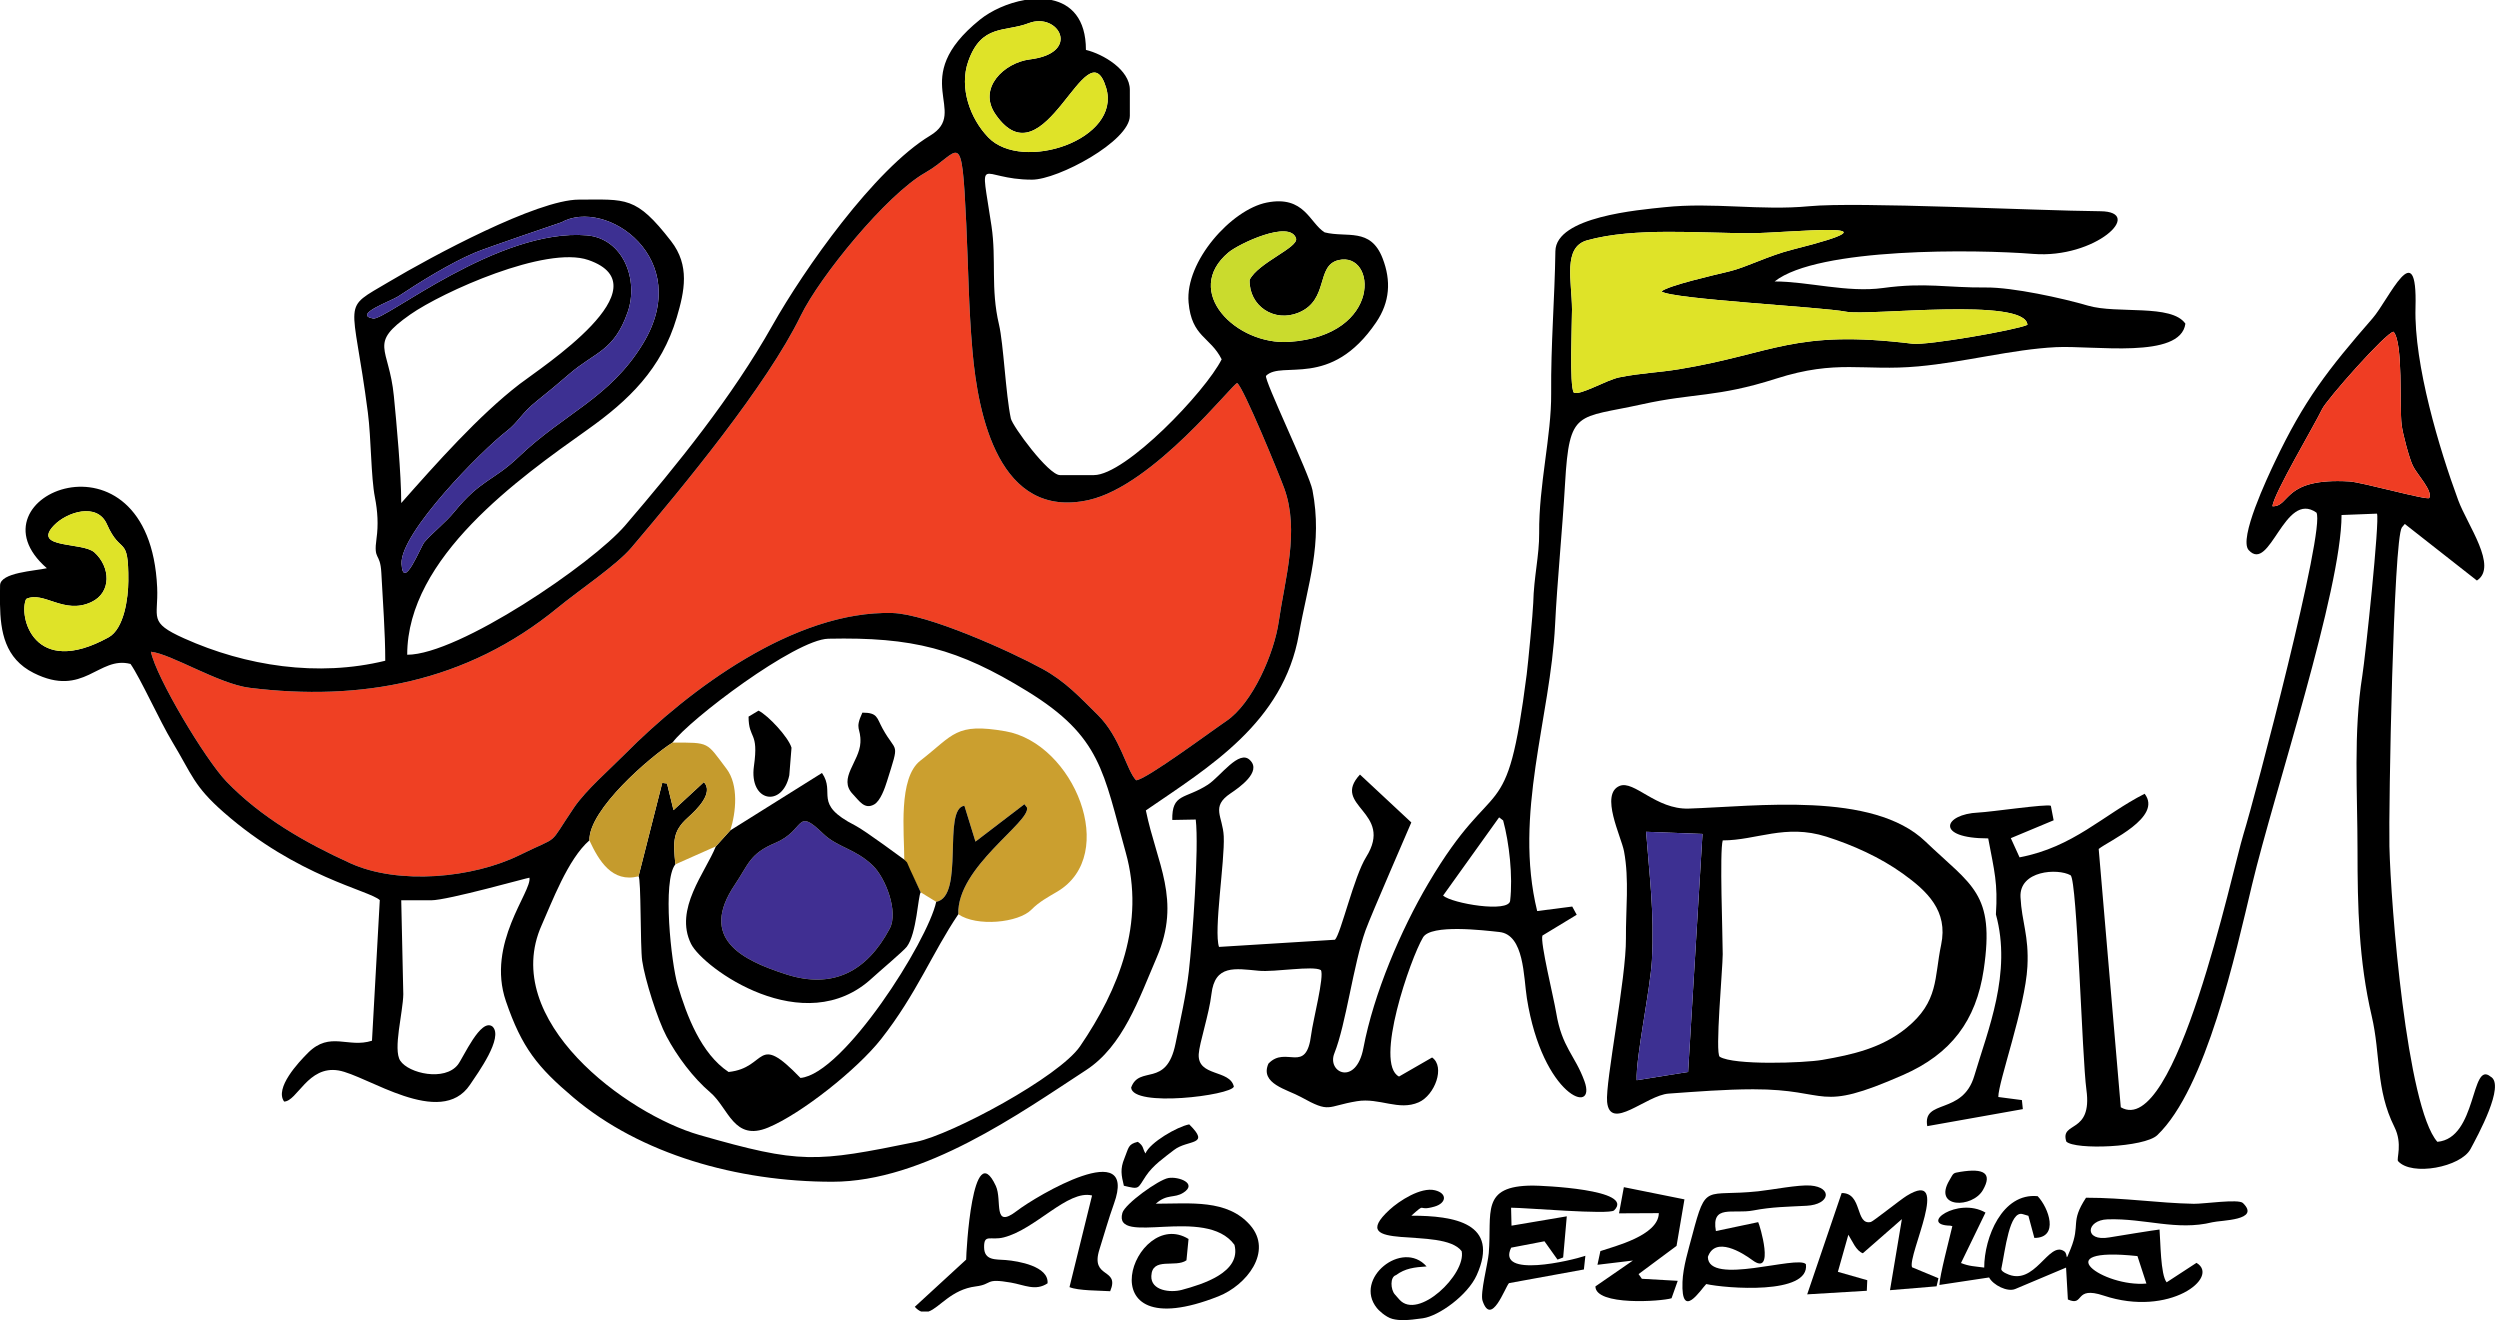
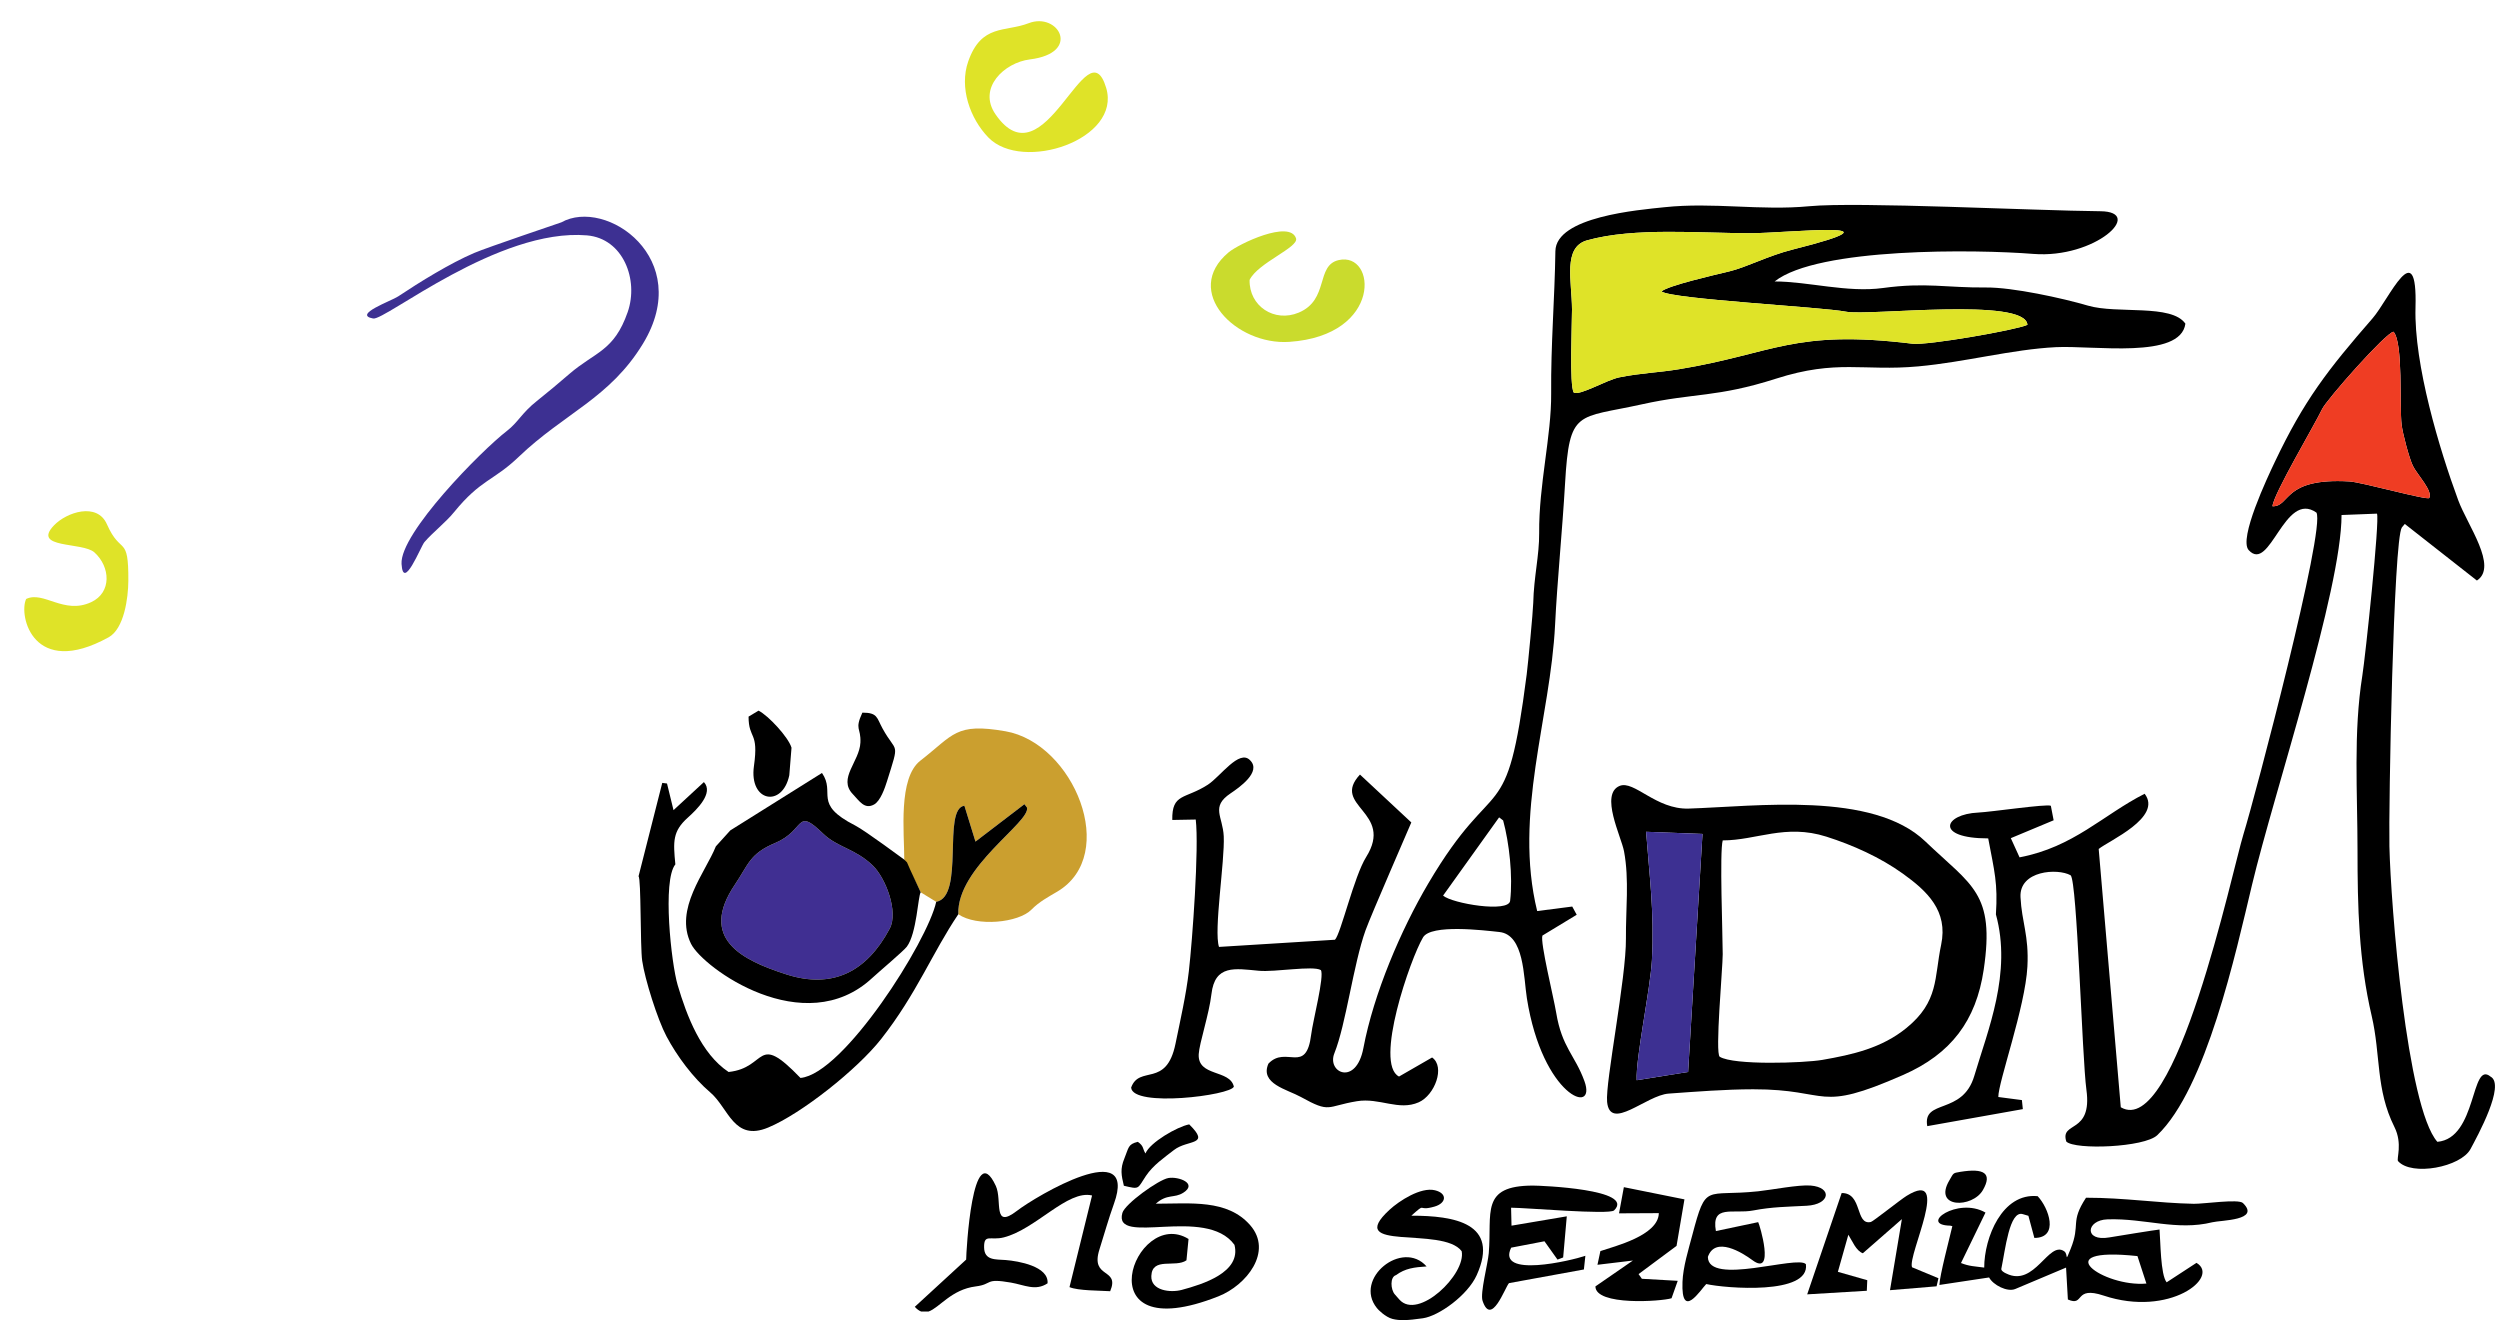
<svg xmlns="http://www.w3.org/2000/svg" width="303px" height="160px" version="1.1" xml:space="preserve" style="fill-rule:evenodd;clip-rule:evenodd;stroke-linejoin:round;stroke-miterlimit:1.414;">
-   <path d="M18.29,78.993c0.657,3.158 6.616,13.097 9.162,15.736c4.217,4.372 9.525,7.391 14.987,9.885c5.864,2.676 14.879,1.815 20.546,-0.98c5.135,-2.532 3.26,-0.857 6.594,-5.763c1.442,-2.121 4.337,-4.629 6.126,-6.438c7.765,-7.849 20.619,-17.459 32.461,-17.136c4.226,0.114 14.231,4.608 18.14,6.748c2.838,1.552 4.526,3.418 6.735,5.595c2.764,2.723 3.491,6.723 4.654,7.929c1.164,-0.029 9.273,-6.063 10.914,-7.163c3.209,-2.151 5.829,-8.235 6.38,-12.084c0.741,-5.18 2.544,-10.963 0.66,-16.142c-0.593,-1.633 -4.954,-12.283 -5.702,-12.752c-0.542,0.039 -10.125,12.401 -17.97,14.169c-10.921,2.459 -13.442,-10.332 -14.113,-18.05c-0.474,-5.448 -0.496,-9.953 -0.754,-15.462c-0.569,-12.156 -0.758,-8.541 -4.975,-6.15c-4.684,2.656 -12.775,12.582 -15.088,17.334c-4.108,8.441 -14.227,20.684 -20.518,28.101c-1.818,2.145 -6.359,5.173 -8.927,7.282c-11.084,9.103 -23.982,11.361 -37.335,9.712c-3.751,-0.463 -9.524,-4.119 -11.977,-4.371" style="fill:#ef4023;" />
-   <path d="M71.435,101.856c-0.086,-3.746 7.4,-10.157 10.074,-11.855c2.009,-2.767 14.873,-12.504 18.888,-12.588c10.216,-0.213 15.673,1.175 24.125,6.375c8.966,5.515 9.182,9.769 11.918,19.534c2.382,8.506 -0.809,16.554 -5.528,23.477c-2.531,3.715 -15.555,10.711 -19.862,11.59c-12.282,2.508 -13.993,2.694 -26.272,-0.825c-8.815,-2.525 -24.293,-13.91 -19.119,-25.452c1.199,-2.675 3.165,-8 5.776,-10.256Zm52.777,-101.856l3.228,0c2.353,0.491 4.175,2.239 4.175,6.049c2.077,0.503 5.322,2.392 5.322,4.838l0,3.146c0,3.081 -8.708,7.742 -11.855,7.742c-6.547,0 -6.297,-3.677 -4.91,5.636c0.605,4.065 -0.125,7.555 0.905,11.917c0.553,2.345 0.81,8.439 1.436,11.387c0.197,0.927 4.559,6.867 5.956,6.867l4.113,0c3.838,0 13.5,-10.082 15.484,-14.033c-1.388,-2.765 -3.637,-2.681 -4.01,-6.89c-0.439,-4.962 5.182,-11.257 9.477,-12.108c4.581,-0.908 5.186,2.485 7.015,3.613c2.687,0.685 5.555,-0.645 7.022,3.14c1.058,2.73 0.882,5.307 -0.772,7.75c-5.537,8.18 -11.427,4.569 -13.353,6.494c-0.294,0.419 5.249,11.896 5.626,13.851c1.262,6.548 -0.57,11.376 -1.642,17.464c-1.891,10.731 -10.89,16.1 -18.55,21.358c1.311,6.432 4.328,10.824 1.329,17.794c-2.184,5.078 -4.091,10.758 -8.576,13.682c-8.005,5.22 -19.631,13.531 -30.743,13.531c-11.521,0 -23.264,-3.332 -31.398,-10.216c-4.329,-3.663 -6.241,-6.019 -8.173,-11.666c-2.399,-7.009 3.179,-13.298 2.851,-14.969c-0.111,-0.033 -9.908,2.738 -11.91,2.738l-3.629,0l0.25,11.379c-0.029,2.189 -1.274,6.7 -0.367,8.066c1.03,1.551 5.384,2.52 6.979,0.482c0.668,-0.853 2.771,-5.725 4.203,-4.621c1.36,1.32 -1.772,5.621 -2.735,7.057c-3.573,5.323 -12.501,-1.166 -15.936,-1.739c-3.7,-0.618 -5.003,3.735 -6.587,3.773c-1.176,-1.638 1.734,-4.753 2.909,-5.923c2.662,-2.649 4.843,-0.52 7.739,-1.454l0.946,-17.041c-1.25,-1.182 -9.992,-2.804 -18.917,-10.642c-3.65,-3.206 -3.816,-4.533 -6.226,-8.531c-1.547,-2.565 -3.844,-7.685 -5.067,-9.45c-3.881,-1.024 -5.65,4.153 -11.739,1.094c-3.492,-1.754 -4.028,-5.002 -4.082,-8.343l0,-1.513c0.003,-0.255 0.006,-0.51 0.009,-0.763c0.018,-1.567 4.238,-1.744 5.67,-2.078c-10.054,-8.732 12.443,-17.981 13.37,2.324c0.169,3.714 -1.137,4.201 3.261,6.177c7.492,3.366 16.223,4.711 24.384,2.713c0,-3.43 -0.291,-7.114 -0.475,-10.655c-0.133,-2.559 -0.971,-1.402 -0.584,-4.159c0.235,-1.676 0.137,-3.297 -0.193,-4.983c-0.487,-2.487 -0.447,-7.126 -0.854,-10.275c-1.837,-14.226 -3.384,-12.321 2.604,-15.882c5.146,-3.061 17.919,-9.934 22.97,-9.934c5.745,0 6.898,-0.481 11.176,5.034c2.291,2.952 1.633,6.058 0.686,9.248c-1.849,6.236 -5.82,10.052 -10.829,13.606c-8.275,5.871 -21.839,15.462 -21.839,27.274c6.25,-0.006 22.446,-11.038 26.421,-15.676c6.306,-7.356 12.921,-15.506 17.848,-24.249c3.836,-6.808 12.372,-18.932 19.106,-22.991c4.873,-2.938 -2.904,-6.835 6.03,-14.051c1.368,-1.105 3.402,-2.037 5.451,-2.389Zm-105.922,78.993c2.453,0.252 8.226,3.908 11.977,4.371c13.353,1.649 26.251,-0.609 37.335,-9.712c2.568,-2.109 7.109,-5.137 8.927,-7.282c6.291,-7.417 16.41,-19.66 20.518,-28.101c2.313,-4.752 10.404,-14.678 15.088,-17.334c4.217,-2.391 4.406,-6.006 4.975,6.15c0.258,5.509 0.28,10.014 0.754,15.462c0.671,7.718 3.192,20.509 14.113,18.05c7.845,-1.768 17.428,-14.13 17.97,-14.169c0.748,0.469 5.109,11.119 5.702,12.752c1.884,5.179 0.081,10.962 -0.66,16.142c-0.551,3.849 -3.171,9.933 -6.38,12.084c-1.641,1.1 -9.75,7.134 -10.914,7.163c-1.163,-1.206 -1.89,-5.206 -4.654,-7.929c-2.209,-2.177 -3.897,-4.043 -6.735,-5.595c-3.909,-2.14 -13.914,-6.634 -18.14,-6.748c-11.842,-0.323 -24.696,9.287 -32.461,17.136c-1.789,1.809 -4.684,4.317 -6.126,6.438c-3.334,4.906 -1.459,3.231 -6.594,5.763c-5.667,2.795 -14.682,3.656 -20.546,0.98c-5.462,-2.494 -10.77,-5.513 -14.987,-9.885c-2.546,-2.639 -8.505,-12.578 -9.162,-15.736Zm-15.122,-6.396c2.116,-1.017 4.56,1.924 7.874,0.389c2.528,-1.17 2.339,-4.291 0.4,-6.037c-1.427,-1.284 -7.627,-0.423 -4.9,-3.273c1.534,-1.604 5.227,-2.832 6.415,-0.14c1.705,3.867 2.636,1.157 2.597,6.879c-0.013,2.048 -0.504,5.786 -2.391,6.827c-9.115,5.024 -10.941,-2.612 -9.995,-4.645Zm45.462,-11.628c0,-3.522 -0.569,-9.659 -0.895,-12.978c-0.591,-6.015 -3.159,-6.273 1.992,-9.877c3.887,-2.721 16.452,-8.38 21.584,-6.601c9.379,3.253 -5.668,12.988 -8.321,15.025c-4.943,3.795 -10.189,9.714 -14.36,14.431Zm102.822,-27.046c-0.082,3.178 3.004,5.202 5.953,3.966c3.709,-1.556 2.039,-5.712 4.833,-6.364c4.593,-1.072 5.374,9.136 -5.974,9.909c-6.437,0.439 -13.019,-6.115 -7.358,-10.849c1.23,-1.029 7.418,-3.979 8.173,-1.698c0.359,1.089 -4.625,2.968 -5.627,5.036Zm-83.418,-6.974c5.408,-3.031 16.172,4.383 9.891,14.709c-4.021,6.611 -9.496,8.391 -15.058,13.712c-3.081,2.949 -4.576,2.706 -7.83,6.697c-1.034,1.269 -2.601,2.475 -3.598,3.639c-0.441,0.515 -2.573,6.02 -2.772,2.642c-0.218,-3.72 9.712,-13.767 12.766,-16.116c1.366,-1.051 1.81,-2.187 3.633,-3.63c1.323,-1.048 2.63,-2.154 3.953,-3.291c3.135,-2.693 5.398,-2.728 7.056,-7.485c1.359,-3.901 -0.53,-8.926 -4.942,-9.299c-10.72,-0.908 -24.45,10.345 -25.906,10.077c-2.53,-0.465 2.202,-2.128 3.025,-2.677c2.604,-1.735 6.341,-4.046 9.238,-5.275c1.596,-0.678 10.527,-3.693 10.544,-3.703Zm56.637,-24.137c3.588,-1.393 6.475,3.607 0.139,4.39c-3.07,0.379 -6.364,3.458 -4.15,6.66c5.966,8.633 11.077,-10.947 13.405,-3.224c1.894,6.283 -10.147,10.28 -14.273,6.026c-2.219,-2.288 -3.554,-6.043 -2.445,-9.213c1.602,-4.582 4.472,-3.532 7.324,-4.639" />
  <path d="M174.901,108.548l6.79,-9.483l0.489,0.372c0.739,2.7 1.193,6.776 0.848,9.741c-0.171,1.478 -7.018,0.332 -8.127,-0.63Zm15.836,-60.976c-0.542,-0.837 -0.202,-8.428 -0.21,-10.072c-0.017,-3.478 -1.135,-7.545 1.842,-8.375c5.701,-1.591 13.679,-0.856 19.811,-0.858c4.323,-0.001 19.694,-1.699 5.129,1.968c-3.06,0.771 -5.574,2.139 -7.72,2.658c-1.812,0.437 -7.437,1.72 -8.22,2.43c1.259,0.944 19.491,1.881 22.379,2.457c2.691,0.538 21.756,-1.803 21.975,1.59c-1.364,0.631 -12.144,2.509 -13.92,2.29c-14.406,-1.771 -16.802,1.194 -28.31,3.089c-2.575,0.424 -4.539,0.45 -7.206,0.981c-1.614,0.321 -4.824,2.273 -5.55,1.842Zm-19.686,52.107l-6.222,-5.802c-3.584,3.853 4.202,4.48 0.745,10.003c-1.469,2.347 -3.062,9.289 -3.775,10.016l-14.057,0.87c-0.654,-1.963 0.715,-10.388 0.575,-13.401c-0.113,-2.442 -1.61,-3.57 0.824,-5.208c1.011,-0.681 3.818,-2.61 2.358,-4.024c-1.313,-1.356 -3.58,1.981 -5.105,2.971c-2.76,1.79 -4.374,1.001 -4.314,4.276l2.844,-0.052c0.408,3.455 -0.401,14.577 -0.836,18.382c-0.328,2.866 -1.037,5.953 -1.619,8.797c-1.103,5.395 -4.375,2.53 -5.376,5.309c0.194,2.439 12.101,0.953 12.45,-0.118c-0.474,-2.104 -4.411,-1.167 -4.258,-3.939c0.074,-1.338 1.256,-4.818 1.542,-7.28c0.415,-3.589 2.857,-3.092 5.753,-2.821c1.941,0.182 6.555,-0.653 7.508,-0.084c0.453,0.701 -0.974,6.186 -1.17,7.79c-0.607,4.97 -3.044,1.284 -5.185,3.549c-1.075,2.441 2.289,3.127 3.932,4.04c3.628,2.016 3.053,1.13 6.797,0.514c2.74,-0.451 5.059,1.205 7.49,0.13c1.944,-0.86 3.233,-4.298 1.62,-5.431l-4.012,2.311c-3.048,-1.553 1.393,-14.332 2.913,-16.869c0.974,-1.626 7.337,-0.857 9.256,-0.648c3.022,0.329 2.921,5.464 3.329,8.034c1.897,11.944 8.522,14.29 6.974,10.038c-1.152,-3.167 -2.723,-4.073 -3.419,-8.269c-0.328,-1.975 -1.961,-8.545 -1.673,-9.372l4.156,-2.521l-0.54,-0.996l-4.251,0.547c-2.877,-11.767 1.617,-23.395 2.171,-34.702c0.256,-5.24 0.874,-11.342 1.211,-17.151c0.523,-9.017 1.435,-7.819 9.318,-9.565c6.339,-1.405 9.031,-0.8 16.248,-3.108c7.42,-2.372 10.526,-0.878 17.234,-1.488c5.68,-0.516 11.366,-2.064 16.69,-2.33c4.575,-0.228 15.107,1.492 15.692,-2.847c-1.679,-2.425 -8.264,-1.144 -11.814,-2.188c-3.094,-0.909 -9.137,-2.227 -12.333,-2.197c-4.815,0.045 -7.306,-0.647 -12.509,0.063c-4.327,0.591 -9.082,-0.795 -13.129,-0.795c5.233,-4.153 24.506,-3.886 31.336,-3.339c7.525,0.602 13.599,-5.122 8.146,-5.171c-7.979,-0.071 -29.412,-1.166 -35.293,-0.607c-5.914,0.562 -11.62,-0.51 -17.542,0.12c-3.099,0.329 -13.16,1.139 -13.219,5.328c-0.079,5.699 -0.561,11.346 -0.512,17.232c0.043,5.15 -1.504,11.056 -1.454,16.934c0.024,2.688 -0.65,5.322 -0.718,8.474c-0.023,1.049 -0.635,7.416 -0.792,8.645c-2.474,19.311 -3.659,11.325 -11.922,25.336c-3.333,5.65 -6.621,13.356 -7.87,19.953c-0.882,4.664 -4.461,2.99 -3.52,0.644c1.415,-3.533 2.299,-10.772 3.777,-14.904c0.652,-1.825 5.549,-13.036 5.55,-13.079" />
  <path d="M275.425,61.362c0.087,-1.425 5.076,-9.811 6.009,-11.769c0.553,-1.163 7.738,-9.292 8.658,-9.385c1.192,1.307 0.713,9.07 0.986,11.282c0.138,1.113 0.903,3.991 1.355,4.957c0.458,0.981 2.477,3.074 1.989,3.909c-0.186,0.319 -8.169,-1.918 -9.669,-2.005c-8.134,-0.474 -7.104,3.046 -9.328,3.011Zm5.326,0.765c1.132,1.926 -7.451,34.471 -8.842,38.974c-1.371,4.439 -8.212,37.021 -14.871,33.098l-2.677,-31.305c1.204,-0.985 7.776,-3.831 5.569,-6.691c-5.054,2.569 -8.595,6.461 -15.161,7.707l-1.058,-2.325l5.19,-2.166l-0.339,-1.759c-0.508,-0.249 -7.283,0.757 -8.788,0.822c-4.21,0.184 -5.325,3.132 1.197,3.132c0.756,4.012 1.178,5.431 0.933,9.21c1.952,7.118 -0.976,14.018 -2.623,19.584c-1.417,4.787 -6.291,2.744 -5.697,6.081l11.583,-2.063l-0.113,-1.095l-2.859,-0.374c-0.013,-1.816 3.268,-10.885 3.526,-15.807c0.198,-3.78 -0.682,-5.357 -0.837,-8.413c-0.165,-3.239 4.502,-3.533 6.074,-2.653c0.8,0.669 1.383,22.124 1.915,26.003c0.747,5.443 -3.241,3.759 -2.435,6.273c1.061,1.03 9.461,0.715 11.025,-0.779c5.924,-5.657 9.496,-22.033 11.486,-30.36c2.665,-11.148 10.845,-35.727 10.845,-44.801l4.293,-0.166c0.358,0.71 -1.408,17.344 -1.772,19.623c-1.102,6.917 -0.585,14.158 -0.585,21.189c0,6.852 0.153,13.365 1.716,20.058c1.11,4.753 0.474,8.893 2.753,13.459c1.029,2.06 0.218,3.876 0.447,4.148c1.658,1.859 7.607,0.719 8.78,-1.469c0.845,-1.577 4.262,-7.793 2.431,-8.774c-2.421,-2.012 -1.608,7.481 -6.45,7.901c-3.71,-4.215 -5.651,-28.76 -5.811,-35.802c-0.106,-4.647 0.488,-37.186 1.51,-38.661l0.356,-0.423l8.738,6.858c2.585,-1.689 -1.148,-6.707 -2.267,-9.741c-2.283,-6.189 -5.368,-16.443 -5.175,-23.351c0.253,-9.066 -3.195,-0.997 -5.213,1.321c-5.427,6.236 -8.292,9.92 -11.851,17.424c-0.857,1.808 -4.401,9.287 -3.154,10.658c2.597,2.855 4.318,-7.288 8.211,-4.545" />
  <path d="M208.793,101.856c4.106,-0.004 7.583,-2.033 12.557,-0.456c3.193,1.013 6.532,2.51 9.291,4.496c2.92,2.102 5.494,4.495 4.625,8.608c-0.845,4.005 -0.258,6.875 -4.214,10.095c-2.987,2.431 -6.52,3.222 -10.175,3.858c-2.227,0.387 -10.743,0.672 -12.442,-0.377c-0.595,-0.367 0.358,-10.69 0.358,-12.433c0,-2.334 -0.394,-12.422 0,-13.791Zm-4.192,28.066l-6.235,1c-0.131,-2.708 1.669,-11.123 1.845,-14.544c0.307,-5.939 -0.302,-10.176 -0.706,-15.564l6.838,0.258l-1.742,28.85Zm-8.304,-34.67c-2.414,0.998 0.195,6.132 0.534,7.921c0.649,3.432 0.199,7.146 0.232,10.565c0.045,4.765 -2.513,17.454 -2.283,19.808c0.356,3.637 4.755,-0.81 7.458,-1.002c3.274,-0.234 6.89,-0.521 10.244,-0.524c9.527,-0.008 7.524,2.948 18.199,-1.744c5.769,-2.536 8.826,-6.551 9.745,-12.754c1.382,-9.319 -1.441,-10.147 -7.077,-15.544c-6.383,-6.114 -20.481,-4.239 -28.686,-3.978c-3.96,0.126 -6.618,-3.471 -8.366,-2.748" />
  <path d="M190.737,47.572c0.726,0.431 3.936,-1.521 5.55,-1.842c2.667,-0.531 4.631,-0.557 7.206,-0.981c11.508,-1.895 13.904,-4.86 28.31,-3.089c1.776,0.219 12.556,-1.659 13.92,-2.29c-0.219,-3.393 -19.284,-1.052 -21.975,-1.59c-2.888,-0.576 -21.12,-1.513 -22.379,-2.457c0.783,-0.71 6.408,-1.993 8.22,-2.43c2.146,-0.519 4.66,-1.887 7.72,-2.658c14.565,-3.667 -0.806,-1.969 -5.129,-1.968c-6.132,0.002 -14.11,-0.733 -19.811,0.858c-2.977,0.83 -1.859,4.897 -1.842,8.375c0.008,1.644 -0.332,9.235 0.21,10.072" style="fill:#dfe328;" />
  <path d="M109.598,104.186l1.992,3.961l1.879,1.154c3.487,-0.636 0.714,-11.29 3.416,-11.646l1.342,4.349l5.934,-4.535l0.308,0.402c0.468,1.749 -8.523,7.235 -8.321,12.937c2.227,1.536 7.28,1.045 8.86,-0.558c0.951,-0.965 2.006,-1.517 3.138,-2.188c7.542,-4.476 1.992,-17.997 -6.29,-19.433c-6.058,-1.049 -6.248,0.41 -10.308,3.564c-2.705,2.102 -1.95,8.695 -1.95,11.993" style="fill:#cb9f2f;" />
  <path d="M77.391,106.211c0.321,0.23 0.197,8.538 0.442,10.233c0.324,2.246 1.857,7.112 2.942,9.155c1.287,2.426 3.235,5.036 5.302,6.795c2.243,1.907 2.847,5.994 7.017,4.268c4.01,-1.66 10.801,-7.04 13.71,-10.745c4.3,-5.478 6.204,-10.465 9.344,-15.109c-0.202,-5.702 8.789,-11.188 8.321,-12.937l-0.308,-0.402l-5.934,4.535l-1.342,-4.349c-2.702,0.356 0.071,11.01 -3.416,11.646c-1.039,4.792 -11.217,20.874 -16.452,21.346c-5.457,-5.665 -3.935,-1.225 -8.713,-0.722c-3.335,-2.213 -5.077,-6.829 -6.169,-10.525c-0.785,-2.653 -1.874,-12.689 -0.281,-14.64c-0.271,-2.782 -0.339,-4.006 1.513,-5.666c1.082,-0.969 3.163,-2.988 1.947,-4.305l-3.684,3.402l-0.788,-3.23l-0.576,-0.074l-2.875,11.324Z" />
  <path d="M107.836,112.545c1.083,-2.04 -0.504,-6.135 -2.034,-7.622c-2.128,-2.067 -4.299,-2.208 -6.033,-3.883c-3.4,-3.286 -2.09,-0.432 -5.835,1.139c-3.084,1.293 -3.219,2.597 -4.864,5.035c-4.408,6.533 0.808,9.144 6.257,10.889c5.567,1.784 9.719,-0.302 12.509,-5.558" style="fill:#402f92;" />
  <path d="M107.836,112.545c-2.79,5.256 -6.942,7.342 -12.509,5.558c-5.449,-1.745 -10.665,-4.356 -6.257,-10.889c1.645,-2.438 1.78,-3.742 4.864,-5.035c3.745,-1.571 2.435,-4.425 5.835,-1.139c1.734,1.675 3.905,1.816 6.033,3.883c1.53,1.487 3.117,5.582 2.034,7.622Zm-19.326,-11.898l-1.75,1.935c-1.264,3.162 -5.084,7.605 -3.006,11.81c1.442,2.916 13.705,11.798 21.957,4.142c0.761,-0.706 3.801,-3.271 4.193,-3.791c1.212,-1.609 1.36,-6.181 1.686,-6.596l-1.266,-2.723l-0.397,-0.906l-0.329,-0.332c-0.024,-0.003 -4.742,-3.521 -5.941,-4.131c-5.211,-2.649 -2.328,-3.902 -4.032,-6.371l-11.115,6.963Z" />
  <path d="M250.407,153.631l0.085,-0.958l-0.085,0.958Zm8.652,-1.394l1.086,3.33c-5.178,0.469 -12.3,-4.526 -1.086,-3.33Zm-8.652,1.394l0.22,3.868c2.074,0.911 0.672,-1.694 4.339,-0.473c7.992,2.663 14.157,-2.251 11.247,-3.969l-3.616,2.359c-0.751,-0.918 -0.739,-5.016 -0.861,-6.399c-0.314,0.017 -5.496,0.853 -6.1,0.959c-3.076,0.538 -2.835,-2.11 -0.194,-2.193c4.548,-0.144 8.385,1.422 12.696,0.354c1.041,-0.258 5.898,-0.201 3.702,-2.333c-0.532,-0.518 -4.782,0.12 -5.954,0.096c-4.395,-0.089 -8.367,-0.737 -13.06,-0.737c-1.972,3.016 -0.631,3.149 -1.863,6.198c-0.744,1.84 -0.256,0.665 -0.774,0.298c-1.902,-1.35 -3.575,4.402 -7.025,2.693c-0.222,-0.087 -0.653,-0.343 -0.604,-0.576c0.482,-2.293 0.98,-7.1 2.596,-6.624l0.686,0.203l0.723,2.683c3.045,-0.009 1.738,-3.654 0.399,-5.061c-4.301,-0.433 -6.477,5.021 -6.477,8.654c-1.204,-0.165 -1.781,-0.145 -2.815,-0.551l2.969,-6.116c-3.36,-1.948 -8.176,1.511 -4.267,1.586l0.25,0.059c-0.323,1.383 -1.551,6.058 -1.568,7.127l6.022,-0.908c0.49,0.918 2.212,1.801 3.171,1.398l6.158,-2.595Z" />
  <path d="M68.034,26.949c-0.017,0.01 -8.948,3.025 -10.544,3.703c-2.897,1.229 -6.634,3.54 -9.238,5.275c-0.823,0.549 -5.555,2.212 -3.025,2.677c1.456,0.268 15.186,-10.985 25.906,-10.077c4.412,0.373 6.301,5.398 4.942,9.299c-1.658,4.757 -3.921,4.792 -7.056,7.485c-1.323,1.137 -2.63,2.243 -3.953,3.291c-1.823,1.443 -2.267,2.579 -3.633,3.63c-3.054,2.349 -12.984,12.396 -12.766,16.116c0.199,3.378 2.331,-2.127 2.772,-2.642c0.997,-1.164 2.564,-2.37 3.598,-3.639c3.254,-3.991 4.749,-3.748 7.83,-6.697c5.562,-5.321 11.037,-7.101 15.058,-13.712c6.281,-10.326 -4.483,-17.74 -9.891,-14.709" style="fill:#3d3092;" />
  <path d="M191.968,153.86l0.179,-1.658c-1.709,0.59 -10.811,2.739 -8.994,-0.985l4.036,-0.774l1.581,2.221l0.685,-0.26l0.439,-4.985l-6.698,1.132l-0.052,-2.178c1.749,0 11.913,0.88 12.482,0.328c2.637,-2.559 -8.882,-3.009 -9.826,-3.008c-6.431,0.005 -4.952,3.29 -5.362,8.196c-0.109,1.298 -1.063,4.836 -0.752,5.767c1.064,3.178 2.708,-1.594 3.202,-2.14l9.08,-1.656Zm1.999,-2.226l-0.355,1.658l4.297,-0.515l-4.544,3.135c0.01,2.372 7.988,1.825 9.227,1.437l0.749,-2.114l-4.346,-0.246l-0.4,-0.569l4.603,-3.418l0.958,-5.638l-7.344,-1.479l-0.585,3.172l4.824,-0.024c-0.051,2.731 -5.404,4.022 -7.084,4.601" />
  <path d="M275.425,61.362c2.224,0.035 1.194,-3.485 9.328,-3.011c1.5,0.087 9.483,2.324 9.669,2.005c0.488,-0.835 -1.531,-2.928 -1.989,-3.909c-0.452,-0.966 -1.217,-3.844 -1.355,-4.957c-0.273,-2.212 0.206,-9.975 -0.986,-11.282c-0.92,0.093 -8.105,8.222 -8.658,9.385c-0.933,1.958 -5.922,10.344 -6.009,11.769" style="fill:#ef3d23;" />
  <path d="M198.366,130.922l6.235,-1l1.742,-28.85l-6.838,-0.258c0.404,5.388 1.013,9.625 0.706,15.564c-0.176,3.421 -1.976,11.836 -1.845,14.544" style="fill:#3d3092;" />
-   <path d="M81.509,90.001c-2.674,1.698 -10.16,8.109 -10.074,11.855c1.144,2.459 2.748,5.173 5.956,4.355l2.875,-11.324l0.576,0.074l0.788,3.23l3.684,-3.402c1.216,1.317 -0.865,3.336 -1.947,4.305c-1.852,1.66 -1.784,2.884 -1.513,5.666l4.906,-2.178l1.75,-1.935c0.704,-2.212 1.03,-5.513 -0.464,-7.48c-2.477,-3.263 -1.955,-3.166 -6.537,-3.166" style="fill:#c59b2d;" />
  <path d="M117.098,152.664l-6.228,5.725c0.267,0.288 0.519,0.469 0.764,0.565l0.915,0c1.322,-0.465 2.757,-2.672 5.711,-3.04c2.117,-0.264 1.014,-1.029 4.258,-0.465c1.659,0.289 2.983,1.059 4.445,0.09c0.171,-2.065 -3.543,-2.7 -5.079,-2.823c-1.196,-0.095 -2.586,0.082 -2.611,-1.525c-0.027,-1.704 0.772,-0.808 2.384,-1.219c3.895,-0.993 7.737,-5.794 10.7,-5.08l-2.736,11.108c1.052,0.443 3.671,0.412 4.931,0.495c1.218,-2.885 -2.447,-1.444 -1.303,-5.055c0.594,-1.87 1.085,-3.671 1.762,-5.548c2.979,-8.269 -9.383,-0.963 -11.764,0.867c-2.995,2.302 -1.741,-1.275 -2.556,-3.03c-2.833,-6.1 -3.593,8.053 -3.593,8.935" />
  <path d="M124.671,2.812c-2.852,1.107 -5.722,0.057 -7.324,4.639c-1.109,3.17 0.226,6.925 2.445,9.213c4.126,4.254 16.167,0.257 14.273,-6.026c-2.328,-7.723 -7.439,11.857 -13.405,3.224c-2.214,-3.202 1.08,-6.281 4.15,-6.66c6.336,-0.783 3.449,-5.783 -0.139,-4.39" style="fill:#dfe328;" />
  <path d="M151.452,33.923c1.002,-2.068 5.986,-3.947 5.627,-5.036c-0.755,-2.281 -6.943,0.669 -8.173,1.698c-5.661,4.734 0.921,11.288 7.358,10.849c11.348,-0.773 10.567,-10.981 5.974,-9.909c-2.794,0.652 -1.124,4.808 -4.833,6.364c-2.949,1.236 -6.035,-0.788 -5.953,-3.966" style="fill:#cadb2d;" />
  <path d="M149.616,150.873c0.863,3.335 -3.865,4.783 -6.386,5.462c-1.365,0.368 -3.764,0.1 -3.689,-1.686c0.099,-2.351 2.925,-0.956 4.258,-1.9l0.252,-2.585c-6.541,-4.035 -12.952,13.504 3.626,6.949c3.407,-1.347 6.634,-5.431 3.841,-8.626c-2.773,-3.171 -7.245,-2.598 -11.436,-2.598c1.391,-1.236 2.235,-0.62 3.348,-1.34c1.739,-1.125 -0.586,-1.981 -1.817,-1.775c-1.194,0.201 -5.281,3.146 -5.583,4.237c-1.139,4.116 10.108,-0.935 13.586,3.862" />
  <path d="M206.797,155.627c2.342,0.522 12.593,1.354 12.079,-2.404c-0.954,-1.148 -11.851,2.673 -11.882,-0.885c0.886,-2.558 4.168,-0.524 5.389,0.387c2.792,2.082 0.876,-4.363 0.708,-4.601l-5.125,1.081c-0.582,-3.293 2.064,-2.025 4.546,-2.5c2.293,-0.438 4.119,-0.441 6.453,-0.566c2.855,-0.154 3.154,-2.231 0.484,-2.451c-1.463,-0.12 -4.731,0.526 -6.371,0.699c-6.457,0.681 -6.274,-1.111 -7.973,5.314c-0.464,1.757 -1.12,3.856 -1.187,5.671c-0.175,4.735 2.214,0.924 2.879,0.255" />
  <path d="M3.168,72.597c-0.946,2.033 0.88,9.669 9.995,4.645c1.887,-1.041 2.378,-4.779 2.391,-6.827c0.039,-5.722 -0.892,-3.012 -2.597,-6.879c-1.188,-2.692 -4.881,-1.464 -6.415,0.14c-2.727,2.85 3.473,1.989 4.9,3.273c1.939,1.746 2.128,4.867 -0.4,6.037c-3.314,1.535 -5.758,-1.406 -7.874,-0.389" style="fill:#dfe328;" />
  <path d="M177.154,151.641c0.57,2.791 -5.29,8.435 -7.555,5.861l-0.546,-0.621c-0.516,-0.585 -0.607,-2.123 0.144,-2.336c1.109,-0.824 2.218,-0.954 3.705,-1.053c-2.929,-3.327 -8.892,1.484 -6.026,5.04c0.105,0.164 1.036,1.102 1.89,1.32c0.854,0.217 1.75,0.199 3.689,-0.079c1.939,-0.278 5.426,-2.785 6.524,-5.23c2.834,-6.309 -2.719,-7.202 -7.928,-7.202c1.945,-1.723 0.579,-0.464 2.808,-1.101c1.45,-0.414 1.589,-1.606 0.055,-1.98c-1.703,-0.416 -4.316,1.268 -5.512,2.372c-5.606,5.176 6.434,1.921 8.752,5.009" />
  <path d="M223.208,144.598l-4.176,12.277l7.225,-0.434l0.057,-1.28l-3.562,-1.014l1.268,-4.496c0.467,0.726 0.929,1.947 1.757,2.244l4.732,-4.138l-1.44,8.613l5.645,-0.469l0.226,-0.977l-3.203,-1.333c-0.555,-1.493 4.863,-12.055 -0.652,-8.654c-0.762,0.47 -4.065,3.107 -4.332,3.168c-1.926,0.44 -0.986,-3.547 -3.545,-3.507" />
  <path d="M104.518,86.372c-0.974,2.118 -0.155,1.775 -0.236,3.622c-0.103,2.323 -2.752,4.344 -0.928,6.247c0.814,0.851 1.423,1.9 2.582,1.266c0.773,-0.423 1.314,-2.006 1.57,-2.824c1.566,-5.006 1.172,-3.256 -0.546,-6.398c-0.718,-1.311 -0.577,-1.911 -2.442,-1.913" />
  <path d="M90.726,86.854c0.002,2.792 1.256,1.734 0.653,5.987c-0.619,4.36 3.448,5.097 4.285,1.117l0.268,-3.337c-0.381,-1.283 -2.815,-3.898 -3.995,-4.491l-1.211,0.724Z" />
  <path d="M138.831,139.799c-0.369,-0.566 -0.163,-0.877 -0.926,-1.41c-1.219,0.294 -1.092,0.717 -1.626,2.003c-0.535,1.286 -0.371,2.058 -0.067,3.32c1.948,0.469 1.618,0.384 2.676,-1.194c0.876,-1.306 2.231,-2.23 3.397,-3.136c1.685,-1.308 4.5,-0.493 1.848,-3.108c-1.45,0.278 -4.762,2.189 -5.302,3.525" />
  <path d="M240.331,144.23c1.165,-2.034 0.143,-2.666 -2.727,-2.205c-0.966,0.155 -0.816,0.154 -1.329,1.014c-2.048,3.434 2.779,3.418 4.056,1.191" />
</svg>